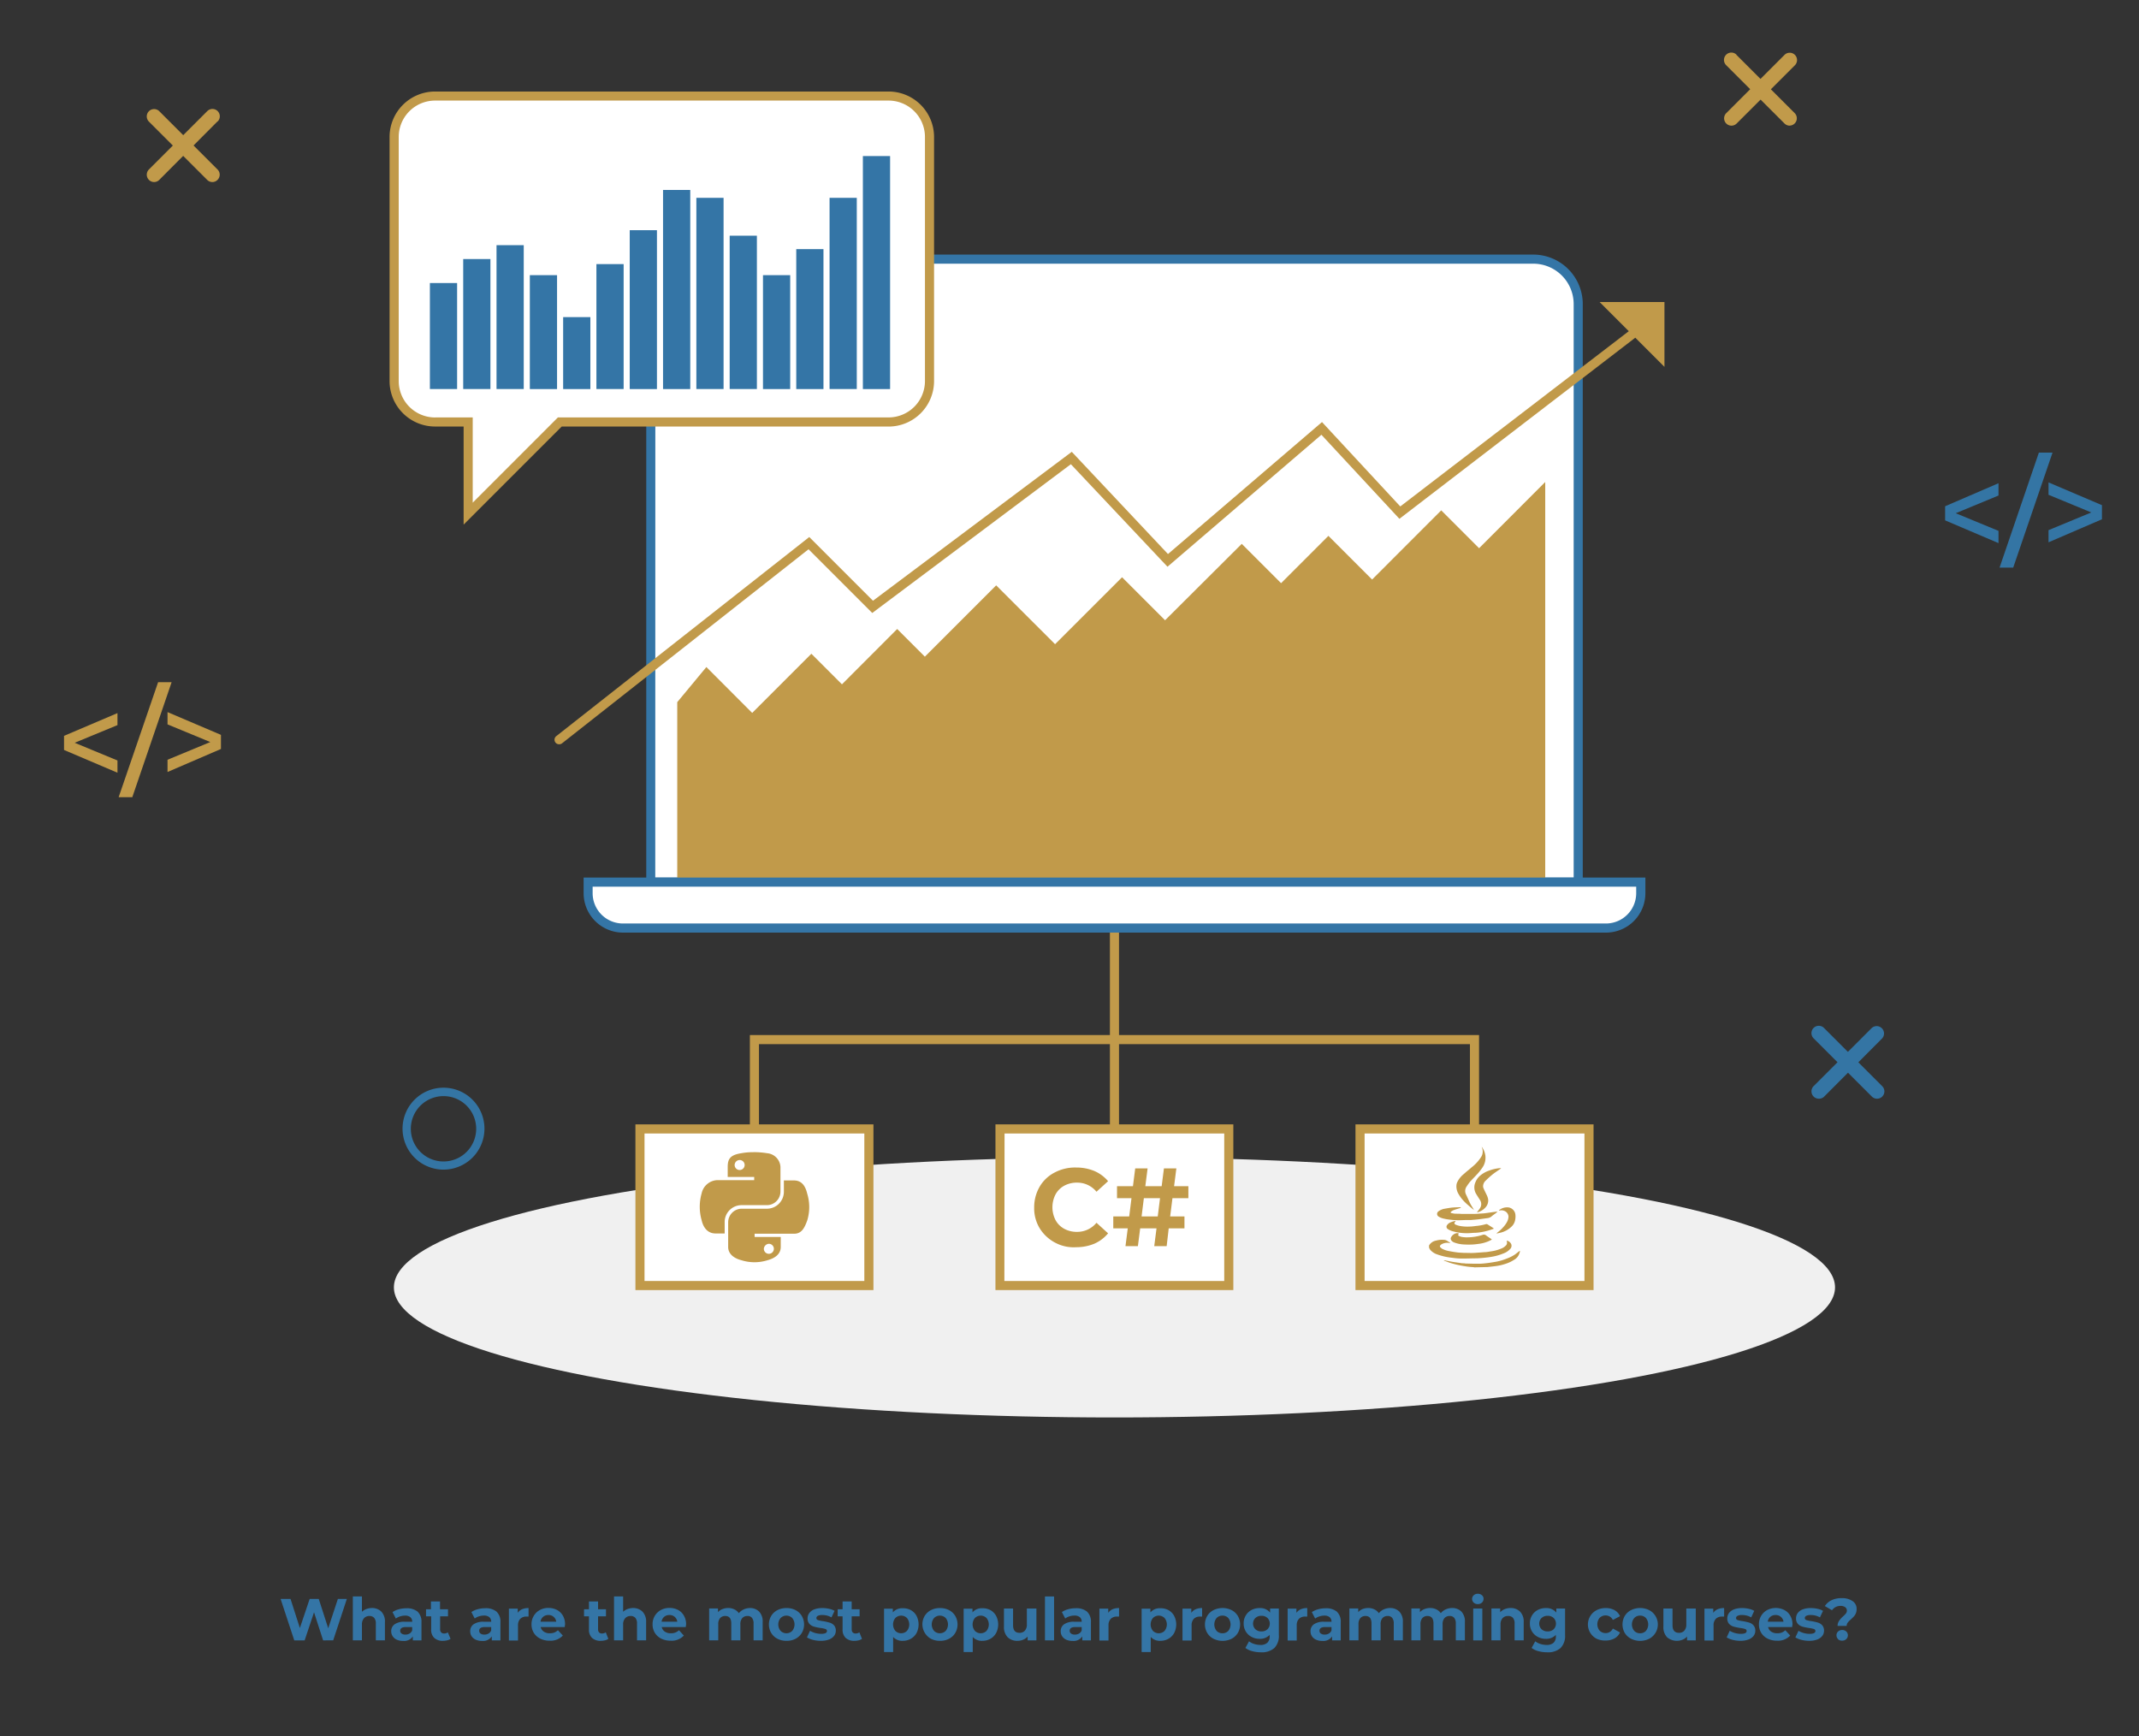
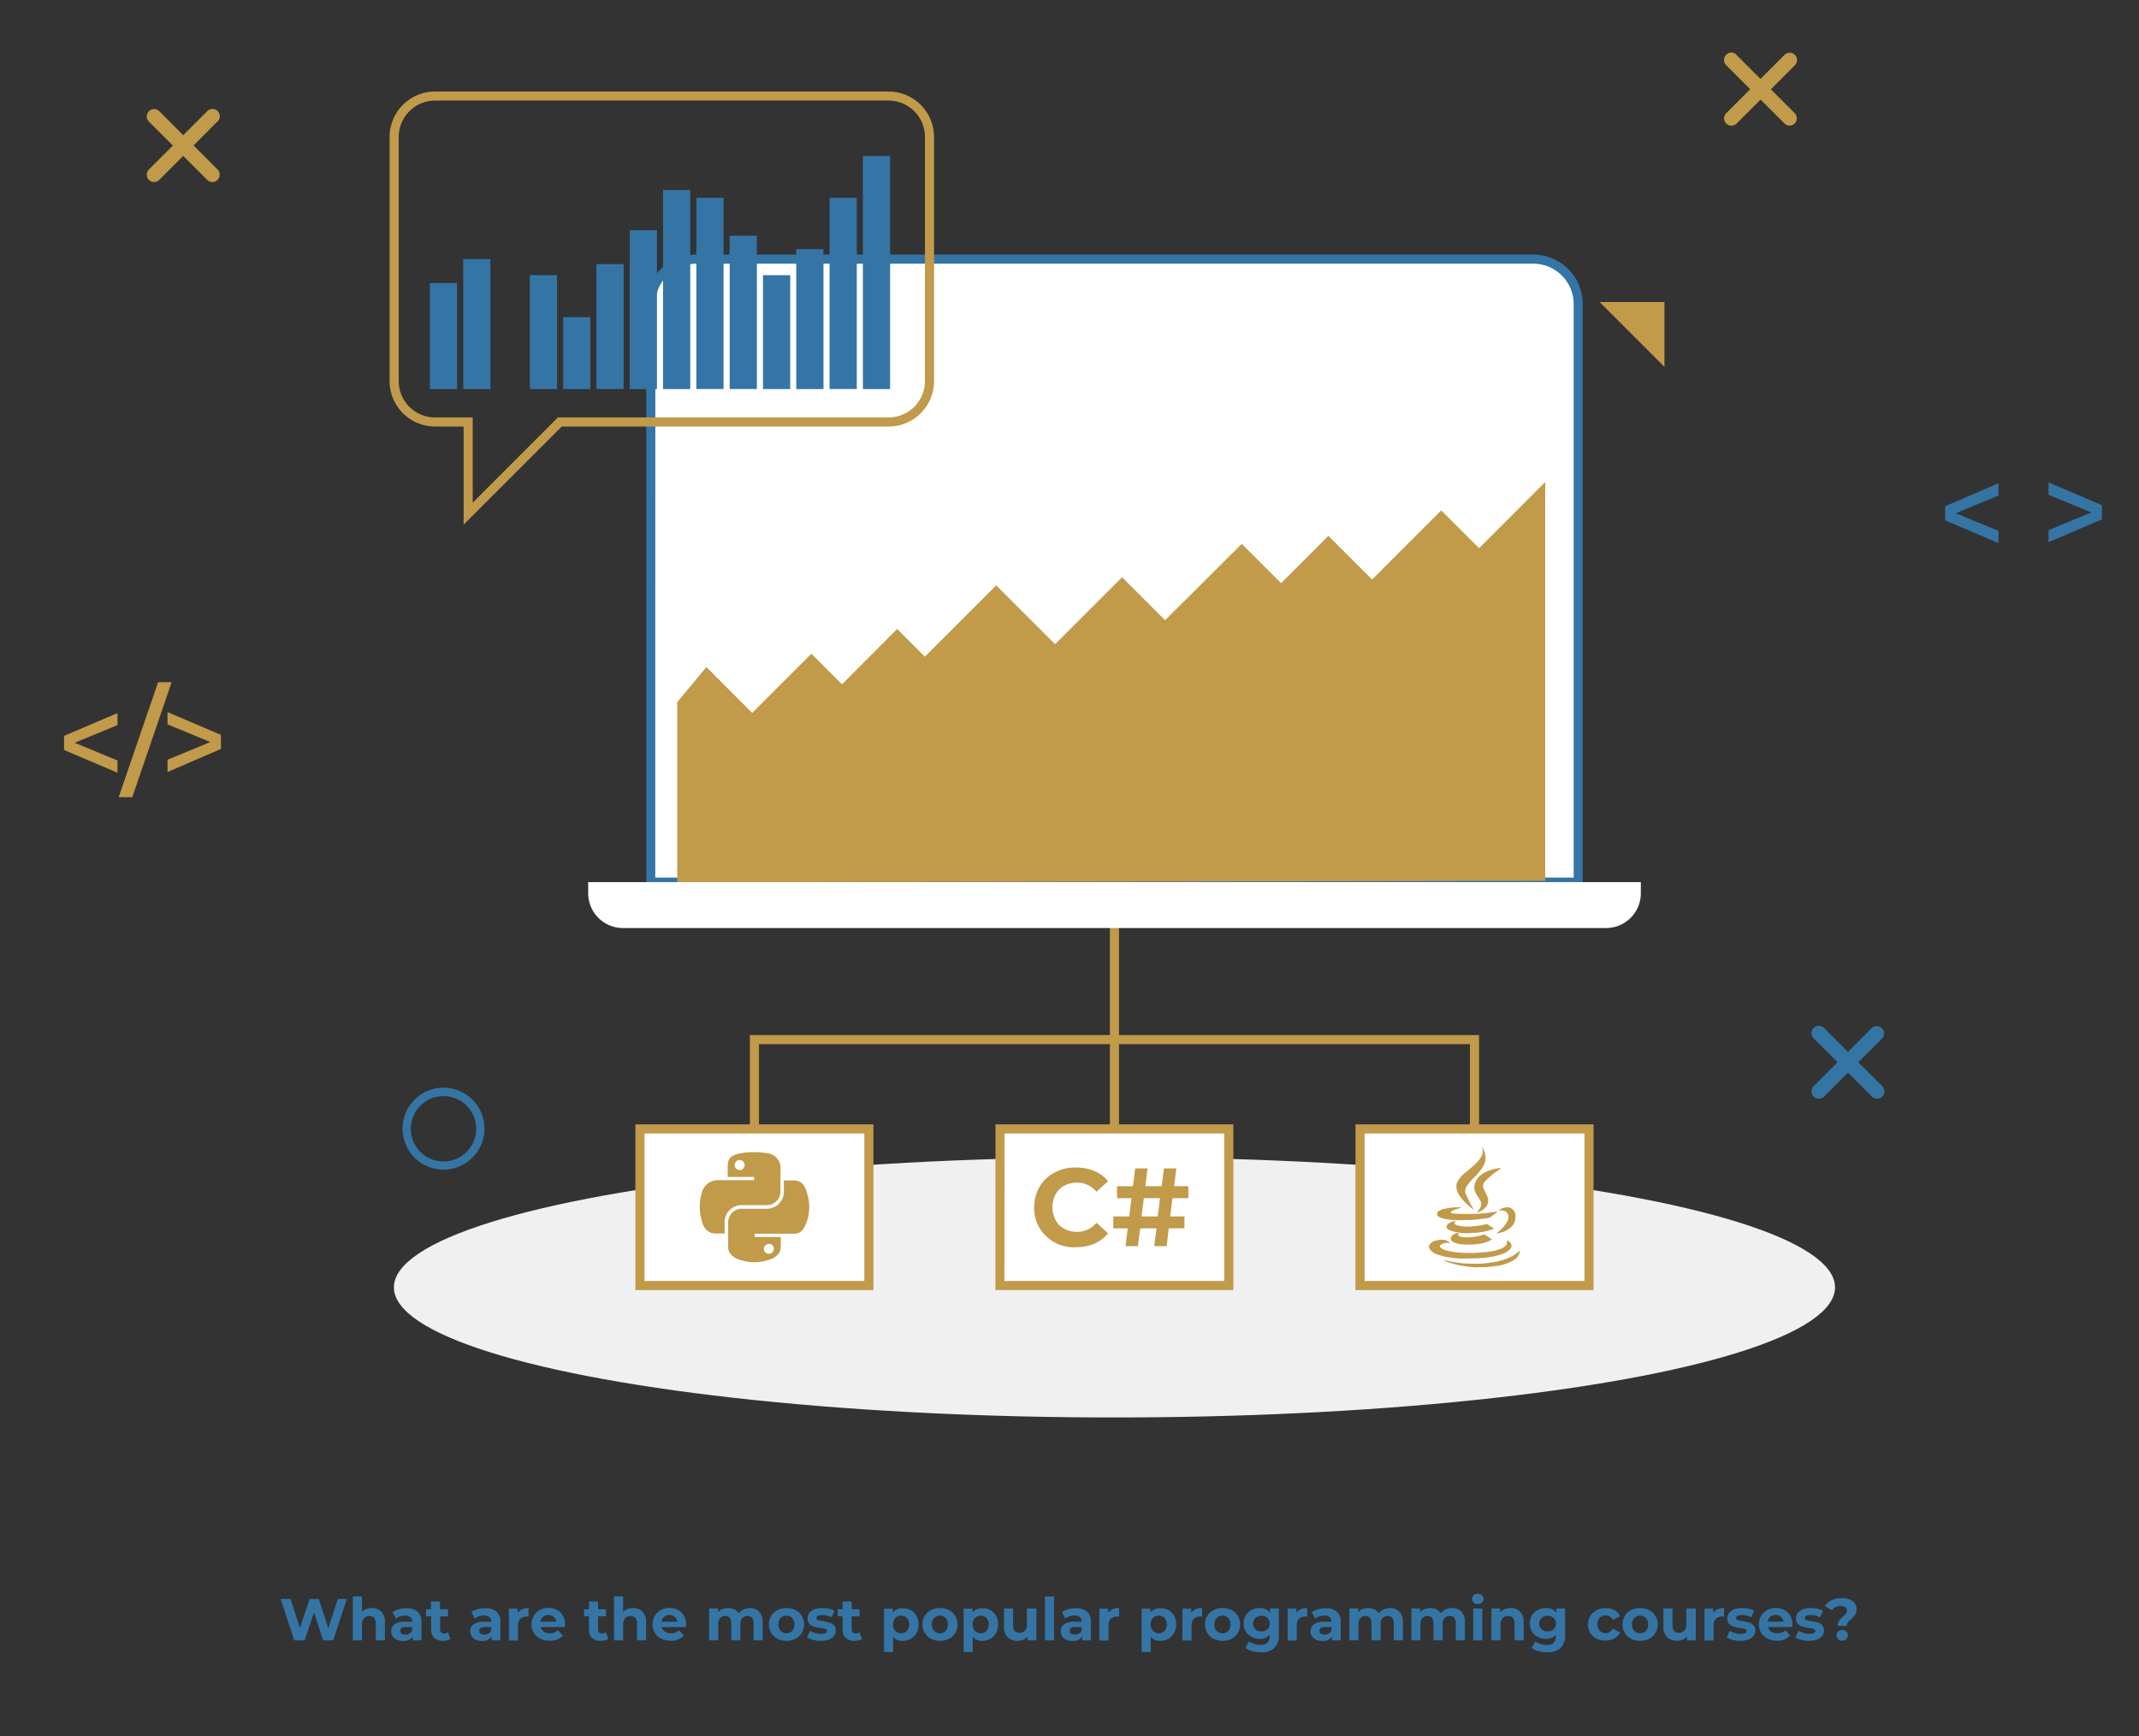
<svg xmlns="http://www.w3.org/2000/svg" id="Layer_1" data-name="Layer 1" viewBox="0 0 470 381.5">
  <rect x="0" y="0" width="470" height="381.5" fill="#333333" stroke="none" />
  <defs>
    <style>.cls-1{fill:#f0f0f0;}.cls-2{fill:#fff;}.cls-3{fill:#c19a4a;}.cls-4{fill:#3475a6;}.cls-5{fill:none;}.cls-6{fill:#3475a4;}.cls-7{isolation:isolate;}</style>
  </defs>
  <title>What are the most popular programming courses</title>
  <g id="Group_3214" data-name="Group 3214">
    <g id="Group_3195" data-name="Group 3195">
      <g id="Ellipse_46-2" data-name="Ellipse 46-2">
        <ellipse class="cls-1" cx="244.88" cy="282.87" rx="158.33" ry="28.59" />
      </g>
      <g id="Group_3186" data-name="Group 3186">
        <g id="Rectangle_2611" data-name="Rectangle 2611">
          <rect class="cls-2" x="298.84" y="248.06" width="50.31" height="34.41" />
          <path class="cls-3" d="M350.15,283.47H297.84V247.06h52.31Zm-50.31-2h48.31V249.06H299.84Z" />
        </g>
        <g id="Rectangle_2610" data-name="Rectangle 2610">
          <rect class="cls-2" x="219.73" y="248.06" width="50.31" height="34.41" />
          <path class="cls-3" d="M271,283.47H218.73V247.06H271Zm-50.31-2H269V249.06H220.73Z" />
        </g>
        <g id="Rectangle_2609" data-name="Rectangle 2609">
          <rect class="cls-2" x="140.62" y="248.06" width="50.31" height="34.41" />
          <path class="cls-3" d="M191.92,283.47h-52.3V247.06h52.3Zm-50.3-2h48.3V249.06h-48.3Z" />
        </g>
        <g id="Line_45" data-name="Line 45">
          <rect class="cls-3" x="243.88" y="202.73" width="2" height="45.33" />
        </g>
        <g id="Rectangle_2593" data-name="Rectangle 2593">
          <path class="cls-2" d="M152.87,56.92h184a9.89,9.89,0,0,1,9.88,9.88h0v127H143v-127a9.89,9.89,0,0,1,9.89-9.89Z" />
          <path class="cls-4" d="M347.78,194.83H142v-128a10.91,10.91,0,0,1,10.89-10.89h184A10.89,10.89,0,0,1,347.78,66.8Zm-203.8-2h201.8v-126a8.88,8.88,0,0,0-8.88-8.89h-184A8.9,8.9,0,0,0,144,66.81Z" />
        </g>
        <g id="Path_1350" data-name="Path 1350">
          <path class="cls-3" d="M339.53,193.55V105.91L325,120.46l-8.32-8.32-15.19,15.2-9.6-9.6-10.4,10.4-8.64-8.64L256,136.29l-9.45-9.45-14.72,14.71-12.94-12.93-15.67,15.67-6.08-6.08L185,150.37l-6.72-6.72-13,13-10.07-10.08-6.4,7.72v39.58Z" />
        </g>
        <g id="Path_1351" data-name="Path 1351">
          <path class="cls-5" d="M339.53,193.69V129.4L325,144l-8.32-8.32-15.19,15.19-9.6-9.6-10.4,10.4L272.82,143,256,159.79l-9.45-9.46-14.72,14.72-12.94-12.94-15.67,15.68-6.08-6.08L185,173.86l-6.72-6.71L165.36,180.1,155.28,170l-6.4,7.71V194Z" />
        </g>
        <g id="Group_3178" data-name="Group 3178">
          <g id="Path_1352" data-name="Path 1352">
            <path class="cls-3" d="M25.81,159.33l-9.4,3.88,9.4,3.89v2.69l-11.74-5v-3.1l11.74-5Z" />
          </g>
          <g id="Path_1353" data-name="Path 1353">
            <path class="cls-3" d="M37.71,149.9l-8.64,25.27h-3l8.67-25.27Z" />
          </g>
          <g id="Path_1354" data-name="Path 1354">
            <path class="cls-3" d="M36.81,166.94l9.4-3.89-9.4-3.88v-2.7l11.74,5v3.1l-11.74,5.06Z" />
          </g>
        </g>
        <g id="Group_3179" data-name="Group 3179">
          <g id="Path_1355" data-name="Path 1355">
            <path class="cls-6" d="M439.13,108.88l-9.4,3.89,9.4,3.88v2.69l-11.73-5v-3.1l11.73-5.06Z" />
          </g>
          <g id="Path_1356" data-name="Path 1356">
-             <path class="cls-6" d="M451,99.45l-8.64,25.27h-3L448,99.45Z" />
-           </g>
+             </g>
          <g id="Path_1357" data-name="Path 1357">
            <path class="cls-6" d="M450.12,116.49l9.4-3.89-9.4-3.88V106l11.74,5v3.1l-11.74,5.06Z" />
          </g>
        </g>
        <g id="Group_3180" data-name="Group 3180">
          <g id="Path_1358" data-name="Path 1358">
            <path class="cls-3" d="M46.67,39a.64.64,0,0,1-.45-.19L33.42,26a.63.63,0,0,1,.89-.88l12.8,12.8a.63.63,0,0,1,0,.88.64.64,0,0,1-.45.19Z" />
          </g>
          <g id="Path_1359" data-name="Path 1359">
            <path class="cls-3" d="M46.66,40a1.6,1.6,0,0,1-1.14-.48l-12.8-12.8A1.61,1.61,0,0,1,35,24.44l12.8,12.8a1.61,1.61,0,0,1,0,2.28,1.58,1.58,0,0,1-1.14.48Z" />
          </g>
          <g id="Path_1360" data-name="Path 1360">
            <path class="cls-3" d="M33.86,39a.63.63,0,0,1-.44-1.07l12.8-12.8a.63.63,0,0,1,.89,0,.64.64,0,0,1,0,.84l-12.8,12.8A.64.64,0,0,1,33.86,39Z" />
          </g>
          <g id="Path_1361" data-name="Path 1361">
            <path class="cls-3" d="M33.86,40a1.62,1.62,0,0,1-1.14-2.76l12.8-12.8a1.61,1.61,0,0,1,2.33,2.23.12.12,0,0,1-.05,0L35,39.52A1.58,1.58,0,0,1,33.86,40Z" />
          </g>
        </g>
        <g id="Group_3181" data-name="Group 3181">
          <g id="Path_1362" data-name="Path 1362">
            <path class="cls-3" d="M393.25,26.62a.62.62,0,0,1-.44-.18L380,13.64a.63.63,0,0,1,.89-.88l12.8,12.8a.62.62,0,0,1-.45,1.06Z" />
          </g>
          <g id="Path_1363" data-name="Path 1363">
            <path class="cls-3" d="M393.25,27.61a1.61,1.61,0,0,1-1.14-.47l-12.8-12.8A1.61,1.61,0,0,1,381.54,12a.12.12,0,0,1,0,.05l12.8,12.8a1.61,1.61,0,0,1-1.14,2.75Z" />
          </g>
          <g id="Path_1364" data-name="Path 1364">
            <path class="cls-3" d="M380.45,26.62a.62.62,0,0,1-.62-.62.6.6,0,0,1,.18-.44l12.8-12.8a.63.63,0,0,1,.88,0,.61.61,0,0,1,0,.88h0l-12.8,12.8A.59.59,0,0,1,380.45,26.62Z" />
          </g>
          <g id="Path_1365" data-name="Path 1365">
            <path class="cls-3" d="M380.45,27.61a1.61,1.61,0,0,1-1.14-2.75l12.8-12.8a1.61,1.61,0,0,1,2.28,2.28l-12.8,12.8A1.61,1.61,0,0,1,380.45,27.61Z" />
          </g>
        </g>
        <g id="Group_3182" data-name="Group 3182">
          <g id="Path_1366" data-name="Path 1366">
            <path class="cls-6" d="M412.44,240.43a.67.67,0,0,1-.44-.18l-12.8-12.8a.64.64,0,0,1,0-.89.65.65,0,0,1,.85,0l12.8,12.8a.63.63,0,0,1-.45,1.07Z" />
          </g>
          <g id="Path_1367" data-name="Path 1367">
            <path class="cls-6" d="M412.44,241.42a1.63,1.63,0,0,1-1.14-.47l-12.8-12.8a1.61,1.61,0,0,1,2.28-2.28l12.8,12.8a1.61,1.61,0,0,1-1.14,2.75Z" />
          </g>
          <g id="Path_1368" data-name="Path 1368">
            <path class="cls-6" d="M399.64,240.43a.63.63,0,0,1-.44-1.07l12.8-12.8a.62.62,0,0,1,.88,0,.61.61,0,0,1,0,.88h0l-12.8,12.8A.63.63,0,0,1,399.64,240.43Z" />
          </g>
          <g id="Path_1369" data-name="Path 1369">
            <path class="cls-6" d="M399.64,241.42a1.62,1.62,0,0,1-1.14-2.76l12.8-12.8a1.62,1.62,0,0,1,2.28,2.29L400.78,241A1.61,1.61,0,0,1,399.64,241.42Z" />
          </g>
        </g>
        <g id="Path_1370" data-name="Path 1370">
          <path class="cls-6" d="M97.45,257a9,9,0,1,1,9-9A9,9,0,0,1,97.45,257Zm0-16.15a7.18,7.18,0,1,0,7.18,7.18,7.17,7.17,0,0,0-7.18-7.18Z" />
        </g>
        <g id="Rectangle_2594" data-name="Rectangle 2594">
          <path class="cls-2" d="M352.89,203.92h-216a7.65,7.65,0,0,1-7.65-7.65h0v-2.44H360.54v2.44a7.65,7.65,0,0,1-7.65,7.65Z" />
-           <path class="cls-4" d="M352.89,204.92h-216a8.66,8.66,0,0,1-8.65-8.65v-3.44H361.54v3.44A8.66,8.66,0,0,1,352.89,204.92ZM130.22,194.83v1.44a6.66,6.66,0,0,0,6.65,6.65h216a6.66,6.66,0,0,0,6.65-6.65v-1.44Z" />
        </g>
        <g id="Path_1371" data-name="Path 1371">
-           <path class="cls-3" d="M122.85,163.54a1,1,0,0,1-.62-1.79L177.82,118l14,14,43.68-32.72,21.14,22.46,33.84-29,17.2,18.54L358,72.69a1,1,0,0,1,1.22,1.59L307.49,114,290.35,95.53l-33.82,29L235.3,102l-43.64,32.69-14-14-54.19,42.66A1,1,0,0,1,122.85,163.54Z" />
-         </g>
+           </g>
        <g id="Path_1372" data-name="Path 1372">
          <path class="cls-3" d="M351.48,66.36h14.25V80.61Z" />
        </g>
        <g id="Path_1373" data-name="Path 1373">
-           <path class="cls-2" d="M204.23,30.11V83.73a9,9,0,0,1-9,9H123l-20.13,20.15V92.72H95.61a9,9,0,0,1-9-9h0V30.11a9,9,0,0,1,9-9h99.64a9,9,0,0,1,9,9Z" />
          <path class="cls-3" d="M101.87,115.28V93.72H95.6a10,10,0,0,1-10-10V30.11a10,10,0,0,1,10-10h99.64a10,10,0,0,1,10,10V83.73a10,10,0,0,1-10,10H123.42ZM95.61,91.72h8.26v18.73l18.72-18.73h72.65a8,8,0,0,0,8-8V30.1a8,8,0,0,0-8-8H95.61a8,8,0,0,0-8,8V83.73a8,8,0,0,0,8,8Z" />
        </g>
        <g id="Group_3183" data-name="Group 3183">
          <g id="Rectangle_2595" data-name="Rectangle 2595">
            <rect class="cls-4" x="189.6" y="34.29" width="5.98" height="51.2" />
          </g>
          <g id="Rectangle_2596" data-name="Rectangle 2596">
            <rect class="cls-4" x="182.28" y="43.47" width="5.98" height="42.01" />
          </g>
          <g id="Rectangle_2597" data-name="Rectangle 2597">
            <rect class="cls-4" x="174.96" y="54.74" width="5.98" height="30.75" />
          </g>
          <g id="Rectangle_2598" data-name="Rectangle 2598">
            <rect class="cls-4" x="167.65" y="60.46" width="5.98" height="25.03" />
          </g>
          <g id="Rectangle_2599" data-name="Rectangle 2599">
            <rect class="cls-4" x="160.33" y="51.79" width="5.98" height="33.69" />
          </g>
          <g id="Rectangle_2600" data-name="Rectangle 2600">
            <rect class="cls-4" x="153.01" y="43.47" width="5.98" height="42.01" />
          </g>
          <g id="Rectangle_2601" data-name="Rectangle 2601">
            <rect class="cls-4" x="145.69" y="41.74" width="5.98" height="43.75" />
          </g>
          <g id="Rectangle_2602" data-name="Rectangle 2602">
            <rect class="cls-4" x="138.37" y="50.58" width="5.98" height="34.91" />
          </g>
          <g id="Rectangle_2603" data-name="Rectangle 2603">
            <rect class="cls-4" x="131.05" y="58.03" width="5.98" height="27.45" />
          </g>
          <g id="Rectangle_2604" data-name="Rectangle 2604">
            <rect class="cls-4" x="123.74" y="69.68" width="5.98" height="15.81" />
          </g>
          <g id="Rectangle_2605" data-name="Rectangle 2605">
            <rect class="cls-4" x="116.42" y="60.46" width="5.98" height="25.03" />
          </g>
          <g id="Rectangle_2606" data-name="Rectangle 2606">
-             <rect class="cls-4" x="109.1" y="53.87" width="5.98" height="31.61" />
-           </g>
+             </g>
          <g id="Rectangle_2607" data-name="Rectangle 2607">
            <rect class="cls-4" x="101.78" y="56.92" width="5.98" height="28.56" />
          </g>
          <g id="Rectangle_2608" data-name="Rectangle 2608">
            <rect class="cls-4" x="94.46" y="62.19" width="5.98" height="23.29" />
          </g>
        </g>
        <g id="Group_3184" data-name="Group 3184">
          <g id="Path_1374" data-name="Path 1374">
            <path class="cls-3" d="M314,273.67a2.24,2.24,0,0,1,1.57-1.08,4.68,4.68,0,0,1,1.62-.16,1.41,1.41,0,0,1,.84.25,4.72,4.72,0,0,0,.61.37v.06h-.23a2.5,2.5,0,0,0-1.73.34.65.65,0,0,0-.17.16.29.29,0,0,0-.06.41s0,.05.06.06a1.74,1.74,0,0,0,.42.34,5.49,5.49,0,0,0,1.64.51c.51.1,1,.18,1.55.25a5.7,5.7,0,0,0,.58.06l.9.05c.84,0,1.7.06,2.52,0s1.33-.09,2-.15c.45,0,.91-.08,1.35-.16a9.09,9.09,0,0,0,2.56-.7,2.64,2.64,0,0,0,.79-.54.87.87,0,0,0,.28-.92,1.7,1.7,0,0,1,0-.22,1.41,1.41,0,0,1,.95.75,1,1,0,0,1-.22,1.09,3.7,3.7,0,0,1-1.54,1,11.38,11.38,0,0,1-2.34.68c-.51.1-1,.16-1.54.22s-1.3.13-1.95.15c-1.1,0-2.2.06-3.3.05a14.39,14.39,0,0,1-2-.16,14.18,14.18,0,0,1-3.4-.76,3.42,3.42,0,0,1-1.5-1,2.94,2.94,0,0,1-.25-.46Z" />
          </g>
          <g id="Path_1375" data-name="Path 1375">
            <path class="cls-3" d="M325.63,252.05a4.17,4.17,0,0,1,.74,1.81,3.84,3.84,0,0,1-.68,2.75,11.83,11.83,0,0,1-1.13,1.41c-.52.57-1.06,1.1-1.57,1.67a12.57,12.57,0,0,0-.75,1.05,1.71,1.71,0,0,0-.09,1.77c.32.67.61,1.35.93,2,.2.39.45.76.68,1.14a1.51,1.51,0,0,1,.09.18l0,0a2.62,2.62,0,0,1-.34-.24l-1-.85c-.29-.25-.57-.52-.84-.8a8.12,8.12,0,0,1-1.26-1.71,3.23,3.23,0,0,1-.38-1.9,2,2,0,0,1,.2-.63A5.21,5.21,0,0,1,321.6,258c.2-.16.38-.34.58-.51.4-.34.81-.65,1.19-1a9,9,0,0,0,2.1-2.3,2.27,2.27,0,0,0,.2-1.92,1,1,0,0,1-.09-.24Z" />
          </g>
          <g id="Path_1376" data-name="Path 1376">
            <path class="cls-3" d="M323.93,278.48l-.14-.05a13.45,13.45,0,0,1-1.9-.2,21.64,21.64,0,0,1-3.26-.74c-.45-.15-.9-.34-1.35-.5v-.07c.14,0,.27,0,.4.06.61.12,1.23.25,1.84.34l1.78.26c.24,0,.46,0,.68.05l1.95.05h1c.64,0,1.27-.07,1.91-.15s1.32-.19,2-.31a12,12,0,0,0,2.26-.68,8.4,8.4,0,0,0,1.75-.87c.31-.22.6-.47.9-.7l.22-.13v.1c0,.13-.05.26-.09.39a2.56,2.56,0,0,1-1.26,1.53,7.46,7.46,0,0,1-1.81.84,10.84,10.84,0,0,1-2.17.5c-.6.08-1.21.14-1.81.21l-.09,0Z" />
          </g>
          <g id="Path_1377" data-name="Path 1377">
            <path class="cls-3" d="M321,265.36a.33.33,0,0,1-.1.06c-.5.16-1,.3-1.49.48a2.46,2.46,0,0,0-.56.34c-.15.1-.12.24,0,.28a5.35,5.35,0,0,0,.87.17c.49,0,1,0,1.46.05h2c.55,0,1.11,0,1.67-.05s.93-.05,1.4-.1c.83-.11,1.66-.24,2.48-.34h.32c-.21.17-.38.34-.56.46s-.53.38-.79.6a1.6,1.6,0,0,1-.8.34l-1.93.26c-.58.07-1.16.11-1.73.16-.27,0-.53,0-.79,0-.74,0-1.47.07-2.21.05s-1.22-.07-1.83-.15a9.58,9.58,0,0,1-1.4-.26,3.13,3.13,0,0,1-.88-.38.67.67,0,0,1-.28-.91h0a.7.7,0,0,1,.26-.28,3.16,3.16,0,0,1,1.4-.56c.57-.1,1.14-.2,1.7-.25s1.14-.05,1.71-.07Z" />
          </g>
          <g id="Path_1378" data-name="Path 1378">
            <path class="cls-3" d="M324.52,266.4c.22-.3.42-.55.61-.82a1.65,1.65,0,0,0,0-2c-.29-.46-.59-.91-.86-1.38a2.8,2.8,0,0,1-.06-2.46,3.7,3.7,0,0,1,1-1.4,6.1,6.1,0,0,1,2-1.13,9.08,9.08,0,0,1,2.19-.52,2.13,2.13,0,0,1,.44,0l-.09.1c-.6.42-1.21.81-1.78,1.26a19.51,19.51,0,0,0-1.51,1.36,1.68,1.68,0,0,0-.54.9,1.3,1.3,0,0,0,0,.65c.19.48.43.94.65,1.41a4.25,4.25,0,0,1,.39,1,2.2,2.2,0,0,1-.46,1.83,3.58,3.58,0,0,1-1.86,1.18Z" />
          </g>
          <g id="Path_1379" data-name="Path 1379">
            <path class="cls-3" d="M328.21,270c-.46.15-.88.3-1.31.42a14.51,14.51,0,0,1-1.56.34,9.82,9.82,0,0,1-1.09.12c-.67,0-1.35.11-2,.09a11,11,0,0,1-3.23-.48,4.25,4.25,0,0,1-.91-.44.58.58,0,0,1-.17-.82h0a1.71,1.71,0,0,1,.87-.67,5.09,5.09,0,0,1,.84-.26h.22l-.13.17c-.24.26-.23.48.14.64a4.85,4.85,0,0,0,1.07.3,9.19,9.19,0,0,0,2,.1c.54,0,1.07-.1,1.6-.15a11.08,11.08,0,0,0,2-.39.39.39,0,0,1,.28.05l1.31.83A.93.93,0,0,0,328.21,270Z" />
          </g>
          <g id="Path_1380" data-name="Path 1380">
            <path class="cls-3" d="M320.54,271a1.71,1.71,0,0,1-.07.18.29.29,0,0,0,.07.4h0l.06,0a2,2,0,0,0,.82.24,5.6,5.6,0,0,0,1,.06,11.21,11.21,0,0,0,3.3-.52.78.78,0,0,1,.83.11c.34.26.7.48,1.05.72a2.08,2.08,0,0,1,.21.18c-.28.14-.52.28-.77.38a8,8,0,0,1-2,.55c-.45.06-.9.12-1.35.15a17.71,17.71,0,0,1-1.93,0,6.86,6.86,0,0,1-2.28-.46,1.32,1.32,0,0,1-.58-.44.63.63,0,0,1,0-.78,1.7,1.7,0,0,1,1.28-.82A2.68,2.68,0,0,0,320.54,271Z" />
          </g>
          <g id="Path_1381" data-name="Path 1381">
            <path class="cls-3" d="M328.83,271l.2-.18a8.44,8.44,0,0,0,1.38-1.29,5.64,5.64,0,0,0,.75-1.08,2.75,2.75,0,0,0,.3-1.13,1.43,1.43,0,0,0-1-1.28,1.56,1.56,0,0,0-.93-.05h-.17a.71.71,0,0,1,.1-.14,2.89,2.89,0,0,1,1.84-.56,1.8,1.8,0,0,1,1.69,1.75,3.77,3.77,0,0,1-.12,1.25,2.66,2.66,0,0,1-.59,1.08,5.25,5.25,0,0,1-2.86,1.55,5.35,5.35,0,0,1-.55.11Z" />
          </g>
        </g>
        <g id="Group_3185" data-name="Group 3185">
          <g id="Path_80" data-name="Path 80">
            <g id="Path_1382" data-name="Path 1382">
              <path class="cls-3" d="M165.56,253.17a14.13,14.13,0,0,0-2.75.24c-2.44.39-2.91,1.33-2.91,3v2.2h5.82v.7h-7.94a3.66,3.66,0,0,0-3.61,2.91,10.75,10.75,0,0,0,0,5.9c.39,1.73,1.41,2.91,3.06,2.91h2v-2.6a3.71,3.71,0,0,1,3.61-3.62h5.74a3,3,0,0,0,2.91-2.91v-5.5a3.2,3.2,0,0,0-2.91-3,18.74,18.74,0,0,0-3-.24m-3.06,1.73a1.1,1.1,0,1,1-1.1,1.1h0a1.12,1.12,0,0,1,1.1-1.1" />
            </g>
          </g>
          <g id="Path_81" data-name="Path 81">
            <g id="Path_1383" data-name="Path 1383">
              <path class="cls-3" d="M172.24,259.3v2.6a3.73,3.73,0,0,1-3.62,3.69h-5.73A3,3,0,0,0,160,268.5V274c0,1.57,1.34,2.51,2.91,2.91a9.53,9.53,0,0,0,5.74,0c1.49-.4,2.9-1.26,2.9-2.91v-2.2h-5.74v-.71h8.65c1.65,0,2.28-1.18,2.91-2.91a10,10,0,0,0,0-5.89c-.39-1.65-1.18-2.91-2.91-2.91h-2.2Zm-3.3,14a1.1,1.1,0,1,1-1.1,1.1h0a1.18,1.18,0,0,1,1.1-1.1" />
            </g>
          </g>
        </g>
        <g id="Group_596" data-name="Group 596">
          <g id="Path_297" data-name="Path 297">
            <g id="Path_1384" data-name="Path 1384">
              <path class="cls-3" d="M231.75,273a8.79,8.79,0,0,1-3.32-3.14,8.44,8.44,0,0,1-1.19-4.54,9,9,0,0,1,1.19-4.55,8.1,8.1,0,0,1,3.32-3.14,9.57,9.57,0,0,1,4.73-1.09,10.36,10.36,0,0,1,4,.77,8.22,8.22,0,0,1,3,2.23l-2.55,2.32a5.44,5.44,0,0,0-4.27-2,5.74,5.74,0,0,0-2.82.68,4.75,4.75,0,0,0-1.91,1.91,6.17,6.17,0,0,0,0,5.64,4.75,4.75,0,0,0,1.91,1.91,5.74,5.74,0,0,0,2.82.68,5.48,5.48,0,0,0,4.27-2l2.55,2.32a8.24,8.24,0,0,1-3,2.27,10.37,10.37,0,0,1-4,.78A8.64,8.64,0,0,1,231.75,273Z" />
            </g>
          </g>
          <g id="Path_298" data-name="Path 298">
            <g id="Path_1385" data-name="Path 1385">
              <path class="cls-3" d="M257.12,267.28h3.14v2.63H256.8l-.45,3.91h-2.73l.5-3.91h-3.59l-.5,3.91H247.3l.5-3.91h-3.18v-2.63h3.5l.5-4h-3.18v-2.64h3.5l.5-3.91h2.72l-.5,3.91h3.59l.5-3.91h2.73l-.5,3.91h3.14l0,2.64h-3.5Zm-2.73,0,.5-4h-3.55l-.5,4Z" />
            </g>
          </g>
        </g>
        <g id="Path_1386" data-name="Path 1386">
          <polygon class="cls-3" points="324.99 248.06 322.99 248.06 322.99 229.43 166.77 229.43 166.77 248.06 164.77 248.06 164.77 227.43 324.99 227.43 324.99 248.06" />
        </g>
      </g>
    </g>
    <g id="What_are_the_most_popular_programming_courses_" data-name="What are the most popular programming courses " class="cls-7">
      <g class="cls-7">
        <path class="cls-4" d="M76.21,351.34l-3,9.1H71l-2-6.17-2.06,6.17H64.66l-3-9.1h2.18l2.05,6.39,2.15-6.39h2l2.08,6.44,2.12-6.44Z" />
        <path class="cls-4" d="M83.79,354.12a3.1,3.1,0,0,1,.79,2.31v4h-2v-3.7a1.8,1.8,0,0,0-.37-1.24,1.33,1.33,0,0,0-1-.41,1.6,1.6,0,0,0-1.22.48,2,2,0,0,0-.46,1.41v3.46h-2v-9.65h2v3.38a2.83,2.83,0,0,1,1-.62,3.6,3.6,0,0,1,1.25-.21A2.9,2.9,0,0,1,83.79,354.12Z" />
        <path class="cls-4" d="M91.74,354.11a3,3,0,0,1,.87,2.33v4h-1.9v-.88a2.26,2.26,0,0,1-2.13,1,3.33,3.33,0,0,1-1.4-.27,2.06,2.06,0,0,1-.9-.76,1.94,1.94,0,0,1-.32-1.09,1.82,1.82,0,0,1,.74-1.53,3.68,3.68,0,0,1,2.27-.56h1.61a1.3,1.3,0,0,0-.41-1A1.74,1.74,0,0,0,89,355a3.43,3.43,0,0,0-1.1.18,2.75,2.75,0,0,0-.92.47l-.73-1.42a4.43,4.43,0,0,1,1.37-.62,6.13,6.13,0,0,1,1.65-.22A3.7,3.7,0,0,1,91.74,354.11ZM90,358.93a1.33,1.33,0,0,0,.57-.7v-.72H89.19c-.83,0-1.25.27-1.25.82a.72.72,0,0,0,.31.62,1.36,1.36,0,0,0,.83.22A1.79,1.79,0,0,0,90,358.93Z" />
        <path class="cls-4" d="M99,360.1a1.94,1.94,0,0,1-.74.33,3.84,3.84,0,0,1-.91.11,2.69,2.69,0,0,1-1.93-.64,2.41,2.41,0,0,1-.68-1.87v-2.87H93.61V353.6h1.08v-1.71h2v1.71h1.75v1.56H96.71V358a1,1,0,0,0,.23.69.84.84,0,0,0,.64.24,1.3,1.3,0,0,0,.82-.26Z" />
        <path class="cls-4" d="M109.09,354.11a3,3,0,0,1,.87,2.33v4h-1.9v-.88a2.26,2.26,0,0,1-2.13,1,3.36,3.36,0,0,1-1.4-.27,2.18,2.18,0,0,1-.9-.76,1.93,1.93,0,0,1-.31-1.09,1.81,1.81,0,0,1,.73-1.53,3.7,3.7,0,0,1,2.27-.56h1.61a1.29,1.29,0,0,0-.4-1,1.77,1.77,0,0,0-1.21-.36,3.47,3.47,0,0,0-1.1.18,2.7,2.7,0,0,0-.91.47l-.73-1.42a4.43,4.43,0,0,1,1.37-.62,6,6,0,0,1,1.64-.22A3.67,3.67,0,0,1,109.09,354.11Zm-1.73,4.82a1.28,1.28,0,0,0,.57-.7v-.72h-1.39c-.83,0-1.25.27-1.25.82a.74.74,0,0,0,.31.62,1.38,1.38,0,0,0,.84.22A1.78,1.78,0,0,0,107.36,358.93Z" />
        <path class="cls-4" d="M114.71,353.6a3.54,3.54,0,0,1,1.43-.26v1.87l-.46,0a1.85,1.85,0,0,0-1.36.49,2,2,0,0,0-.5,1.46v3.31h-2v-7h1.94v.92A2.27,2.27,0,0,1,114.71,353.6Z" />
        <path class="cls-4" d="M124.09,357.51H118.8a1.67,1.67,0,0,0,.68,1,2.21,2.21,0,0,0,1.32.37,2.63,2.63,0,0,0,1-.16,2.54,2.54,0,0,0,.79-.51l1.08,1.17a3.64,3.64,0,0,1-2.89,1.13,4.5,4.5,0,0,1-2.09-.46,3.44,3.44,0,0,1-1.41-1.28,3.54,3.54,0,0,1-.49-1.86,3.51,3.51,0,0,1,.49-1.85,3.4,3.4,0,0,1,1.34-1.29,3.87,3.87,0,0,1,1.9-.46,4,4,0,0,1,1.86.44,3.26,3.26,0,0,1,1.31,1.27,3.83,3.83,0,0,1,.47,1.91S124.12,357.17,124.09,357.51Zm-4.74-2.25a1.65,1.65,0,0,0-.58,1.07h3.45a1.67,1.67,0,0,0-1.72-1.46A1.72,1.72,0,0,0,119.35,355.26Z" />
        <path class="cls-4" d="M133.67,360.1a2,2,0,0,1-.73.33,3.93,3.93,0,0,1-.92.11,2.71,2.71,0,0,1-1.93-.64,2.45,2.45,0,0,1-.68-1.87v-2.87h-1.08V353.6h1.08v-1.71h2v1.71h1.74v1.56h-1.74V358a1,1,0,0,0,.22.69.87.87,0,0,0,.65.24,1.34,1.34,0,0,0,.82-.26Z" />
        <path class="cls-4" d="M141.17,354.12a3.1,3.1,0,0,1,.8,2.31v4h-2v-3.7a1.8,1.8,0,0,0-.37-1.24,1.33,1.33,0,0,0-1-.41,1.6,1.6,0,0,0-1.22.48,2,2,0,0,0-.46,1.41v3.46h-2v-9.65h2v3.38a2.83,2.83,0,0,1,1-.62,3.6,3.6,0,0,1,1.25-.21A2.9,2.9,0,0,1,141.17,354.12Z" />
        <path class="cls-4" d="M150.69,357.51H145.4a1.65,1.65,0,0,0,.67,1,2.27,2.27,0,0,0,1.33.37,2.67,2.67,0,0,0,1-.16,2.54,2.54,0,0,0,.79-.51l1.07,1.17a3.62,3.62,0,0,1-2.88,1.13,4.57,4.57,0,0,1-2.1-.46,3.47,3.47,0,0,1-1.4-1.28,3.54,3.54,0,0,1-.49-1.86,3.59,3.59,0,0,1,.48-1.85,3.53,3.53,0,0,1,1.34-1.29,3.94,3.94,0,0,1,1.91-.46,4,4,0,0,1,1.86.44,3.18,3.18,0,0,1,1.3,1.27,3.74,3.74,0,0,1,.48,1.91S150.71,357.17,150.69,357.51Zm-4.75-2.25a1.68,1.68,0,0,0-.57,1.07h3.45a1.68,1.68,0,0,0-.57-1.06,1.71,1.71,0,0,0-1.15-.4A1.77,1.77,0,0,0,145.94,355.26Z" />
        <path class="cls-4" d="M166.8,354.11a3.14,3.14,0,0,1,.78,2.32v4h-2v-3.7a1.91,1.91,0,0,0-.35-1.24,1.21,1.21,0,0,0-1-.41,1.48,1.48,0,0,0-1.13.46,2,2,0,0,0-.42,1.38v3.51h-2v-3.7c0-1.1-.44-1.65-1.33-1.65a1.46,1.46,0,0,0-1.12.46,2,2,0,0,0-.41,1.38v3.51h-2v-7h1.94v.81a2.51,2.51,0,0,1,1-.68,3.34,3.34,0,0,1,1.24-.23,2.93,2.93,0,0,1,1.34.29,2.39,2.39,0,0,1,1,.85,2.93,2.93,0,0,1,1.09-.84,3.44,3.44,0,0,1,1.44-.3A2.82,2.82,0,0,1,166.8,354.11Z" />
        <path class="cls-4" d="M170.82,360.08a3.46,3.46,0,0,1-1.37-1.28,3.71,3.71,0,0,1,0-3.72,3.39,3.39,0,0,1,1.37-1.28,4.19,4.19,0,0,1,2-.46,4.13,4.13,0,0,1,2,.46,3.42,3.42,0,0,1,1.36,1.28,3.71,3.71,0,0,1,0,3.72,3.49,3.49,0,0,1-1.36,1.28,4.13,4.13,0,0,1-2,.46A4.19,4.19,0,0,1,170.82,360.08Zm3.26-1.73a2.24,2.24,0,0,0,0-2.82,1.81,1.81,0,0,0-2.56,0,2.2,2.2,0,0,0,0,2.82,1.81,1.81,0,0,0,2.56,0Z" />
        <path class="cls-4" d="M178.64,360.33a4.81,4.81,0,0,1-1.33-.54l.68-1.46a4.37,4.37,0,0,0,1.13.49,5,5,0,0,0,1.3.19c.86,0,1.29-.22,1.29-.64a.46.46,0,0,0-.35-.43,5.13,5.13,0,0,0-1.08-.22,11.43,11.43,0,0,1-1.42-.3,2.15,2.15,0,0,1-1-.6,1.7,1.7,0,0,1-.41-1.22,1.92,1.92,0,0,1,.39-1.18,2.42,2.42,0,0,1,1.11-.8,4.81,4.81,0,0,1,1.74-.28,6.62,6.62,0,0,1,1.47.16,4.21,4.21,0,0,1,1.22.45l-.68,1.44a4,4,0,0,0-2-.52,2.11,2.11,0,0,0-1,.18.54.54,0,0,0-.32.47.47.47,0,0,0,.35.46,6.2,6.2,0,0,0,1.12.24,12.29,12.29,0,0,1,1.4.31,2.07,2.07,0,0,1,1,.59,1.69,1.69,0,0,1,.4,1.2,1.82,1.82,0,0,1-.39,1.15,2.53,2.53,0,0,1-1.13.79,5,5,0,0,1-1.78.28A6.88,6.88,0,0,1,178.64,360.33Z" />
        <path class="cls-4" d="M189.4,360.1a2,2,0,0,1-.73.33,3.93,3.93,0,0,1-.92.11,2.71,2.71,0,0,1-1.93-.64,2.45,2.45,0,0,1-.68-1.87v-2.87h-1.08V353.6h1.08v-1.71h2v1.71h1.74v1.56h-1.74V358a1,1,0,0,0,.22.69.87.87,0,0,0,.65.24,1.34,1.34,0,0,0,.82-.26Z" />
        <path class="cls-4" d="M200.13,353.79a3.18,3.18,0,0,1,1.26,1.26,4.19,4.19,0,0,1,0,3.78,3.25,3.25,0,0,1-1.26,1.26,3.53,3.53,0,0,1-1.77.45,2.69,2.69,0,0,1-2.11-.85V363h-2v-9.52h1.93v.81a2.7,2.7,0,0,1,2.2-.91A3.53,3.53,0,0,1,200.13,353.79Zm-.84,4.56a2.24,2.24,0,0,0,0-2.82,1.81,1.81,0,0,0-2.56,0,2.24,2.24,0,0,0,0,2.82,1.81,1.81,0,0,0,2.56,0Z" />
        <path class="cls-4" d="M204.54,360.08a3.64,3.64,0,0,1-1.37-5,3.45,3.45,0,0,1,1.37-1.28,4.19,4.19,0,0,1,2-.46,4.13,4.13,0,0,1,2,.46,3.36,3.36,0,0,1,1.36,1.28,3.71,3.71,0,0,1,0,3.72,3.43,3.43,0,0,1-1.36,1.28,4.13,4.13,0,0,1-2,.46A4.19,4.19,0,0,1,204.54,360.08Zm3.26-1.73a2.24,2.24,0,0,0,0-2.82,1.81,1.81,0,0,0-2.56,0,2.2,2.2,0,0,0,0,2.82,1.81,1.81,0,0,0,2.56,0Z" />
        <path class="cls-4" d="M217.62,353.79a3.16,3.16,0,0,1,1.25,1.26,4.11,4.11,0,0,1,0,3.78,3.22,3.22,0,0,1-1.25,1.26,3.54,3.54,0,0,1-1.78.45,2.67,2.67,0,0,1-2.1-.85V363h-2v-9.52h1.94v.81a2.66,2.66,0,0,1,2.19-.91A3.54,3.54,0,0,1,217.62,353.79Zm-.85,4.56a2.24,2.24,0,0,0,0-2.82,1.81,1.81,0,0,0-2.56,0,2.24,2.24,0,0,0,0,2.82,1.81,1.81,0,0,0,2.56,0Z" />
        <path class="cls-4" d="M227.73,353.44v7H225.8v-.84a2.65,2.65,0,0,1-1,.7,3,3,0,0,1-1.21.24,3,3,0,0,1-2.18-.79,3.17,3.17,0,0,1-.81-2.36v-3.95h2v3.65c0,1.13.47,1.69,1.42,1.69a1.52,1.52,0,0,0,1.17-.47,2,2,0,0,0,.44-1.41v-3.46Z" />
        <path class="cls-4" d="M229.61,350.79h2v9.65h-2Z" />
        <path class="cls-4" d="M238.84,354.11a3,3,0,0,1,.87,2.33v4h-1.9v-.88a2.26,2.26,0,0,1-2.13,1,3.36,3.36,0,0,1-1.4-.27,2.18,2.18,0,0,1-.9-.76,1.93,1.93,0,0,1-.31-1.09,1.81,1.81,0,0,1,.73-1.53,3.7,3.7,0,0,1,2.27-.56h1.61a1.29,1.29,0,0,0-.4-1,1.77,1.77,0,0,0-1.21-.36,3.47,3.47,0,0,0-1.1.18,2.7,2.7,0,0,0-.91.47l-.73-1.42a4.43,4.43,0,0,1,1.37-.62,6,6,0,0,1,1.64-.22A3.67,3.67,0,0,1,238.84,354.11Zm-1.73,4.82a1.28,1.28,0,0,0,.57-.7v-.72h-1.39c-.83,0-1.25.27-1.25.82a.74.74,0,0,0,.31.62,1.38,1.38,0,0,0,.84.22A1.75,1.75,0,0,0,237.11,358.93Z" />
        <path class="cls-4" d="M244.46,353.6a3.54,3.54,0,0,1,1.43-.26v1.87l-.46,0a1.87,1.87,0,0,0-1.36.49,2,2,0,0,0-.5,1.46v3.31h-2v-7h1.94v.92A2.27,2.27,0,0,1,244.46,353.6Z" />
        <path class="cls-4" d="M256.74,353.79a3.16,3.16,0,0,1,1.25,1.26,4.11,4.11,0,0,1,0,3.78,3.22,3.22,0,0,1-1.25,1.26,3.59,3.59,0,0,1-1.78.45,2.71,2.71,0,0,1-2.11-.85V363h-2v-9.52h1.93v.81a2.7,2.7,0,0,1,2.2-.91A3.59,3.59,0,0,1,256.74,353.79Zm-.85,4.56a2.24,2.24,0,0,0,0-2.82,1.81,1.81,0,0,0-2.56,0,2.24,2.24,0,0,0,0,2.82,1.81,1.81,0,0,0,2.56,0Z" />
        <path class="cls-4" d="M262.72,353.6a3.49,3.49,0,0,1,1.42-.26v1.87l-.46,0a1.87,1.87,0,0,0-1.36.49,2,2,0,0,0-.49,1.46v3.31h-2v-7h1.93v.92A2.3,2.3,0,0,1,262.72,353.6Z" />
        <path class="cls-4" d="M266.63,360.08a3.46,3.46,0,0,1-1.37-1.28,3.71,3.71,0,0,1,0-3.72,3.39,3.39,0,0,1,1.37-1.28,4.49,4.49,0,0,1,4,0,3.42,3.42,0,0,1,1.36,1.28,3.71,3.71,0,0,1,0,3.72,3.49,3.49,0,0,1-1.36,1.28,4.49,4.49,0,0,1-4,0Zm3.26-1.73a2.24,2.24,0,0,0,0-2.82,1.69,1.69,0,0,0-1.28-.53,1.73,1.73,0,0,0-1.29.53,2.24,2.24,0,0,0,0,2.82,1.73,1.73,0,0,0,1.29.53A1.69,1.69,0,0,0,269.89,358.35Z" />
        <path class="cls-4" d="M281,353.44v5.83a3.74,3.74,0,0,1-1,2.86,4.15,4.15,0,0,1-2.92.93,7.14,7.14,0,0,1-1.93-.25,4.1,4.1,0,0,1-1.5-.71l.8-1.46a3.21,3.21,0,0,0,1.12.58,4.24,4.24,0,0,0,1.35.22,2.16,2.16,0,0,0,1.55-.48,1.85,1.85,0,0,0,.51-1.43v-.3a2.85,2.85,0,0,1-2.21.87,3.65,3.65,0,0,1-1.77-.43,3.18,3.18,0,0,1-1.26-1.18,3.3,3.3,0,0,1-.47-1.77,3.25,3.25,0,0,1,.47-1.77,3.21,3.21,0,0,1,1.26-1.19,3.76,3.76,0,0,1,1.77-.42,2.77,2.77,0,0,1,2.31,1v-.9ZM278.5,358a1.76,1.76,0,0,0,0-2.48,1.86,1.86,0,0,0-1.32-.48,1.89,1.89,0,0,0-1.33.48,1.74,1.74,0,0,0,0,2.48,1.88,1.88,0,0,0,1.33.47A1.86,1.86,0,0,0,278.5,358Z" />
        <path class="cls-4" d="M285.82,353.6a3.49,3.49,0,0,1,1.42-.26v1.87l-.45,0a1.88,1.88,0,0,0-1.37.49,2,2,0,0,0-.49,1.46v3.31h-2v-7h1.93v.92A2.36,2.36,0,0,1,285.82,353.6Z" />
        <path class="cls-4" d="M293.73,354.11a3,3,0,0,1,.87,2.33v4h-1.9v-.88a2.26,2.26,0,0,1-2.13,1,3.33,3.33,0,0,1-1.4-.27,2.12,2.12,0,0,1-.9-.76,1.93,1.93,0,0,1-.31-1.09,1.81,1.81,0,0,1,.73-1.53,3.7,3.7,0,0,1,2.27-.56h1.61a1.29,1.29,0,0,0-.4-1A1.77,1.77,0,0,0,291,355a3.43,3.43,0,0,0-1.1.18,2.75,2.75,0,0,0-.92.47l-.73-1.42a4.49,4.49,0,0,1,1.38-.62,6,6,0,0,1,1.64-.22A3.68,3.68,0,0,1,293.73,354.11ZM292,358.93a1.28,1.28,0,0,0,.57-.7v-.72h-1.39c-.83,0-1.25.27-1.25.82a.72.72,0,0,0,.31.62,1.38,1.38,0,0,0,.84.22A1.78,1.78,0,0,0,292,358.93Z" />
        <path class="cls-4" d="M307.47,354.11a3.14,3.14,0,0,1,.78,2.32v4h-2v-3.7a1.91,1.91,0,0,0-.35-1.24,1.2,1.2,0,0,0-1-.41,1.48,1.48,0,0,0-1.13.46,2,2,0,0,0-.41,1.38v3.51h-2v-3.7c0-1.1-.44-1.65-1.33-1.65a1.46,1.46,0,0,0-1.12.46,2,2,0,0,0-.41,1.38v3.51h-2v-7h1.94v.81a2.59,2.59,0,0,1,.95-.68,3.34,3.34,0,0,1,1.24-.23,2.93,2.93,0,0,1,1.34.29,2.49,2.49,0,0,1,1,.85,2.82,2.82,0,0,1,1.08-.84,3.44,3.44,0,0,1,1.44-.3A2.82,2.82,0,0,1,307.47,354.11Z" />
        <path class="cls-4" d="M321.11,354.11a3.14,3.14,0,0,1,.77,2.32v4h-2v-3.7a1.91,1.91,0,0,0-.35-1.24,1.21,1.21,0,0,0-1-.41,1.47,1.47,0,0,0-1.13.46,2,2,0,0,0-.42,1.38v3.51h-2v-3.7c0-1.1-.45-1.65-1.33-1.65a1.46,1.46,0,0,0-1.12.46,2,2,0,0,0-.41,1.38v3.51h-2v-7H312v.81a2.55,2.55,0,0,1,1-.68,3.34,3.34,0,0,1,1.24-.23,2.93,2.93,0,0,1,1.34.29,2.39,2.39,0,0,1,1,.85,2.93,2.93,0,0,1,1.09-.84,3.41,3.41,0,0,1,1.44-.3A2.82,2.82,0,0,1,321.11,354.11Z" />
        <path class="cls-4" d="M323.81,352.14a1.1,1.1,0,0,1,0-1.61,1.27,1.27,0,0,1,.91-.33,1.33,1.33,0,0,1,.91.32,1,1,0,0,1,.35.78,1.11,1.11,0,0,1-.35.83,1.25,1.25,0,0,1-.91.34A1.27,1.27,0,0,1,323.81,352.14Zm-.1,1.3h2v7h-2Z" />
        <path class="cls-4" d="M334,354.12a3.1,3.1,0,0,1,.8,2.31v4h-2v-3.7a1.85,1.85,0,0,0-.36-1.24,1.37,1.37,0,0,0-1.06-.41,1.6,1.6,0,0,0-1.22.48,2,2,0,0,0-.45,1.41v3.46h-2v-7h1.93v.82a2.77,2.77,0,0,1,1-.68,3.43,3.43,0,0,1,1.31-.24A2.87,2.87,0,0,1,334,354.12Z" />
        <path class="cls-4" d="M343.89,353.44v5.83a3.74,3.74,0,0,1-1,2.86,4.13,4.13,0,0,1-2.92.93,7.14,7.14,0,0,1-1.93-.25,4.1,4.1,0,0,1-1.5-.71l.8-1.46a3.21,3.21,0,0,0,1.12.58,4.24,4.24,0,0,0,1.35.22,2.21,2.21,0,0,0,1.56-.48,1.88,1.88,0,0,0,.5-1.43v-.3a2.85,2.85,0,0,1-2.21.87,3.65,3.65,0,0,1-1.77-.43,3.18,3.18,0,0,1-1.26-1.18,3.3,3.3,0,0,1-.47-1.77,3.25,3.25,0,0,1,.47-1.77,3.21,3.21,0,0,1,1.26-1.19,3.76,3.76,0,0,1,1.77-.42,2.77,2.77,0,0,1,2.31,1v-.9ZM341.38,358a1.76,1.76,0,0,0,0-2.48,1.85,1.85,0,0,0-1.32-.48,1.89,1.89,0,0,0-1.33.48,1.74,1.74,0,0,0,0,2.48,1.88,1.88,0,0,0,1.33.47A1.84,1.84,0,0,0,341.38,358Z" />
        <path class="cls-4" d="M350.83,360.08a3.51,3.51,0,0,1-1.39-1.28,3.53,3.53,0,0,1,1.39-5,4.25,4.25,0,0,1,2-.46,3.88,3.88,0,0,1,1.93.46,2.75,2.75,0,0,1,1.2,1.32l-1.57.84a1.73,1.73,0,0,0-1.57-1,1.79,1.79,0,0,0-1.32.52,2.2,2.2,0,0,0,0,2.84,1.83,1.83,0,0,0,1.32.52,1.72,1.72,0,0,0,1.57-1l1.57.86a2.75,2.75,0,0,1-1.2,1.3,3.88,3.88,0,0,1-1.93.47A4.25,4.25,0,0,1,350.83,360.08Z" />
        <path class="cls-4" d="M358.4,360.08A3.48,3.48,0,0,1,357,358.8a3.78,3.78,0,0,1,0-3.72,3.41,3.41,0,0,1,1.38-1.28,4.47,4.47,0,0,1,4,0,3.45,3.45,0,0,1,1.37,1.28,3.55,3.55,0,0,1-1.37,5,4.47,4.47,0,0,1-4,0Zm3.26-1.73a2.24,2.24,0,0,0,0-2.82,1.7,1.7,0,0,0-1.28-.53,1.73,1.73,0,0,0-1.29.53,2.2,2.2,0,0,0,0,2.82,1.73,1.73,0,0,0,1.29.53A1.7,1.7,0,0,0,361.66,358.35Z" />
        <path class="cls-4" d="M372.61,353.44v7h-1.92v-.84a2.6,2.6,0,0,1-1,.7,3.32,3.32,0,0,1-3.39-.55,3.17,3.17,0,0,1-.8-2.36v-3.95h2v3.65c0,1.13.48,1.69,1.42,1.69a1.49,1.49,0,0,0,1.17-.47,2,2,0,0,0,.44-1.41v-3.46Z" />
        <path class="cls-4" d="M377.41,353.6a3.58,3.58,0,0,1,1.43-.26v1.87l-.46,0a1.87,1.87,0,0,0-1.36.49,2,2,0,0,0-.5,1.46v3.31h-2v-7h1.93v.92A2.27,2.27,0,0,1,377.41,353.6Z" />
        <path class="cls-4" d="M380.72,360.33a4.87,4.87,0,0,1-1.32-.54l.67-1.46a4.37,4.37,0,0,0,1.13.49,5,5,0,0,0,1.3.19c.86,0,1.29-.22,1.29-.64a.46.46,0,0,0-.35-.43,4.85,4.85,0,0,0-1.08-.22,11.84,11.84,0,0,1-1.42-.3,2.2,2.2,0,0,1-1-.6,1.69,1.69,0,0,1-.4-1.22,1.91,1.91,0,0,1,.38-1.18,2.46,2.46,0,0,1,1.12-.8,4.75,4.75,0,0,1,1.73-.28,6.71,6.71,0,0,1,1.48.16,4.14,4.14,0,0,1,1.21.45l-.67,1.44a4,4,0,0,0-2-.52,2,2,0,0,0-1,.18.54.54,0,0,0-.33.47.47.47,0,0,0,.35.46,6.41,6.41,0,0,0,1.12.24,12.29,12.29,0,0,1,1.4.31,2,2,0,0,1,.95.59,1.69,1.69,0,0,1,.41,1.2,1.82,1.82,0,0,1-.39,1.15,2.51,2.51,0,0,1-1.14.79,5,5,0,0,1-1.77.28A7,7,0,0,1,380.72,360.33Z" />
-         <path class="cls-4" d="M393.79,357.51H388.5a1.65,1.65,0,0,0,.67,1,2.27,2.27,0,0,0,1.33.37,2.67,2.67,0,0,0,1-.16,2.39,2.39,0,0,0,.78-.51l1.08,1.17a3.63,3.63,0,0,1-2.88,1.13,4.57,4.57,0,0,1-2.1-.46,3.47,3.47,0,0,1-1.4-1.28,3.54,3.54,0,0,1-.49-1.86,3.59,3.59,0,0,1,.48-1.85,3.46,3.46,0,0,1,1.34-1.29,4.15,4.15,0,0,1,3.76,0,3.14,3.14,0,0,1,1.31,1.27,3.74,3.74,0,0,1,.48,1.91S393.81,357.17,393.79,357.51ZM389,355.26a1.68,1.68,0,0,0-.57,1.07h3.45a1.65,1.65,0,0,0-.58-1.06,1.67,1.67,0,0,0-1.14-.4A1.75,1.75,0,0,0,389,355.26Z" />
+         <path class="cls-4" d="M393.79,357.51H388.5a1.65,1.65,0,0,0,.67,1,2.27,2.27,0,0,0,1.33.37,2.67,2.67,0,0,0,1-.16,2.39,2.39,0,0,0,.78-.51l1.08,1.17a3.63,3.63,0,0,1-2.88,1.13,4.57,4.57,0,0,1-2.1-.46,3.47,3.47,0,0,1-1.4-1.28,3.54,3.54,0,0,1-.49-1.86,3.59,3.59,0,0,1,.48-1.85,3.46,3.46,0,0,1,1.34-1.29,4.15,4.15,0,0,1,3.76,0,3.14,3.14,0,0,1,1.31,1.27,3.74,3.74,0,0,1,.48,1.91S393.81,357.17,393.79,357.51ZM389,355.26a1.68,1.68,0,0,0-.57,1.07h3.45A1.75,1.75,0,0,0,389,355.26Z" />
        <path class="cls-4" d="M395.83,360.33a4.81,4.81,0,0,1-1.33-.54l.68-1.46a4.37,4.37,0,0,0,1.13.49,4.93,4.93,0,0,0,1.3.19c.86,0,1.29-.22,1.29-.64a.46.46,0,0,0-.35-.43,5.13,5.13,0,0,0-1.08-.22,11,11,0,0,1-1.42-.3,2.15,2.15,0,0,1-1-.6,1.7,1.7,0,0,1-.41-1.22,2,2,0,0,1,.38-1.18,2.51,2.51,0,0,1,1.12-.8,4.81,4.81,0,0,1,1.74-.28,6.69,6.69,0,0,1,1.47.16,4.21,4.21,0,0,1,1.22.45l-.68,1.44a4,4,0,0,0-2-.52,2.08,2.08,0,0,0-1,.18.54.54,0,0,0-.32.47.47.47,0,0,0,.35.46,6.2,6.2,0,0,0,1.12.24,12.29,12.29,0,0,1,1.4.31,2.07,2.07,0,0,1,.95.59,1.69,1.69,0,0,1,.4,1.2,1.82,1.82,0,0,1-.39,1.15,2.53,2.53,0,0,1-1.13.79,5,5,0,0,1-1.78.28A6.88,6.88,0,0,1,395.83,360.33Z" />
        <path class="cls-4" d="M404.09,356.16a5.79,5.79,0,0,1,.89-1,4.53,4.53,0,0,0,.63-.65,1,1,0,0,0,.2-.61.91.91,0,0,0-.38-.76,1.76,1.76,0,0,0-1-.28,2.28,2.28,0,0,0-1.09.26,2.32,2.32,0,0,0-.8.7l-1.57-.92a3.72,3.72,0,0,1,1.48-1.29,5,5,0,0,1,2.2-.45,4.06,4.06,0,0,1,2.4.64,2,2,0,0,1,.9,1.76,2.46,2.46,0,0,1-.17.94,2.4,2.4,0,0,1-.43.68c-.17.19-.39.4-.66.65a5,5,0,0,0-.7.72,1.11,1.11,0,0,0-.22.71h-2A2,2,0,0,1,404.09,356.16Zm-.21,4a1.16,1.16,0,0,1,0-1.67,1.28,1.28,0,0,1,.9-.33,1.25,1.25,0,0,1,.9.33,1.16,1.16,0,0,1,0,1.67,1.26,1.26,0,0,1-.89.34A1.28,1.28,0,0,1,403.88,360.2Z" />
      </g>
    </g>
  </g>
</svg>